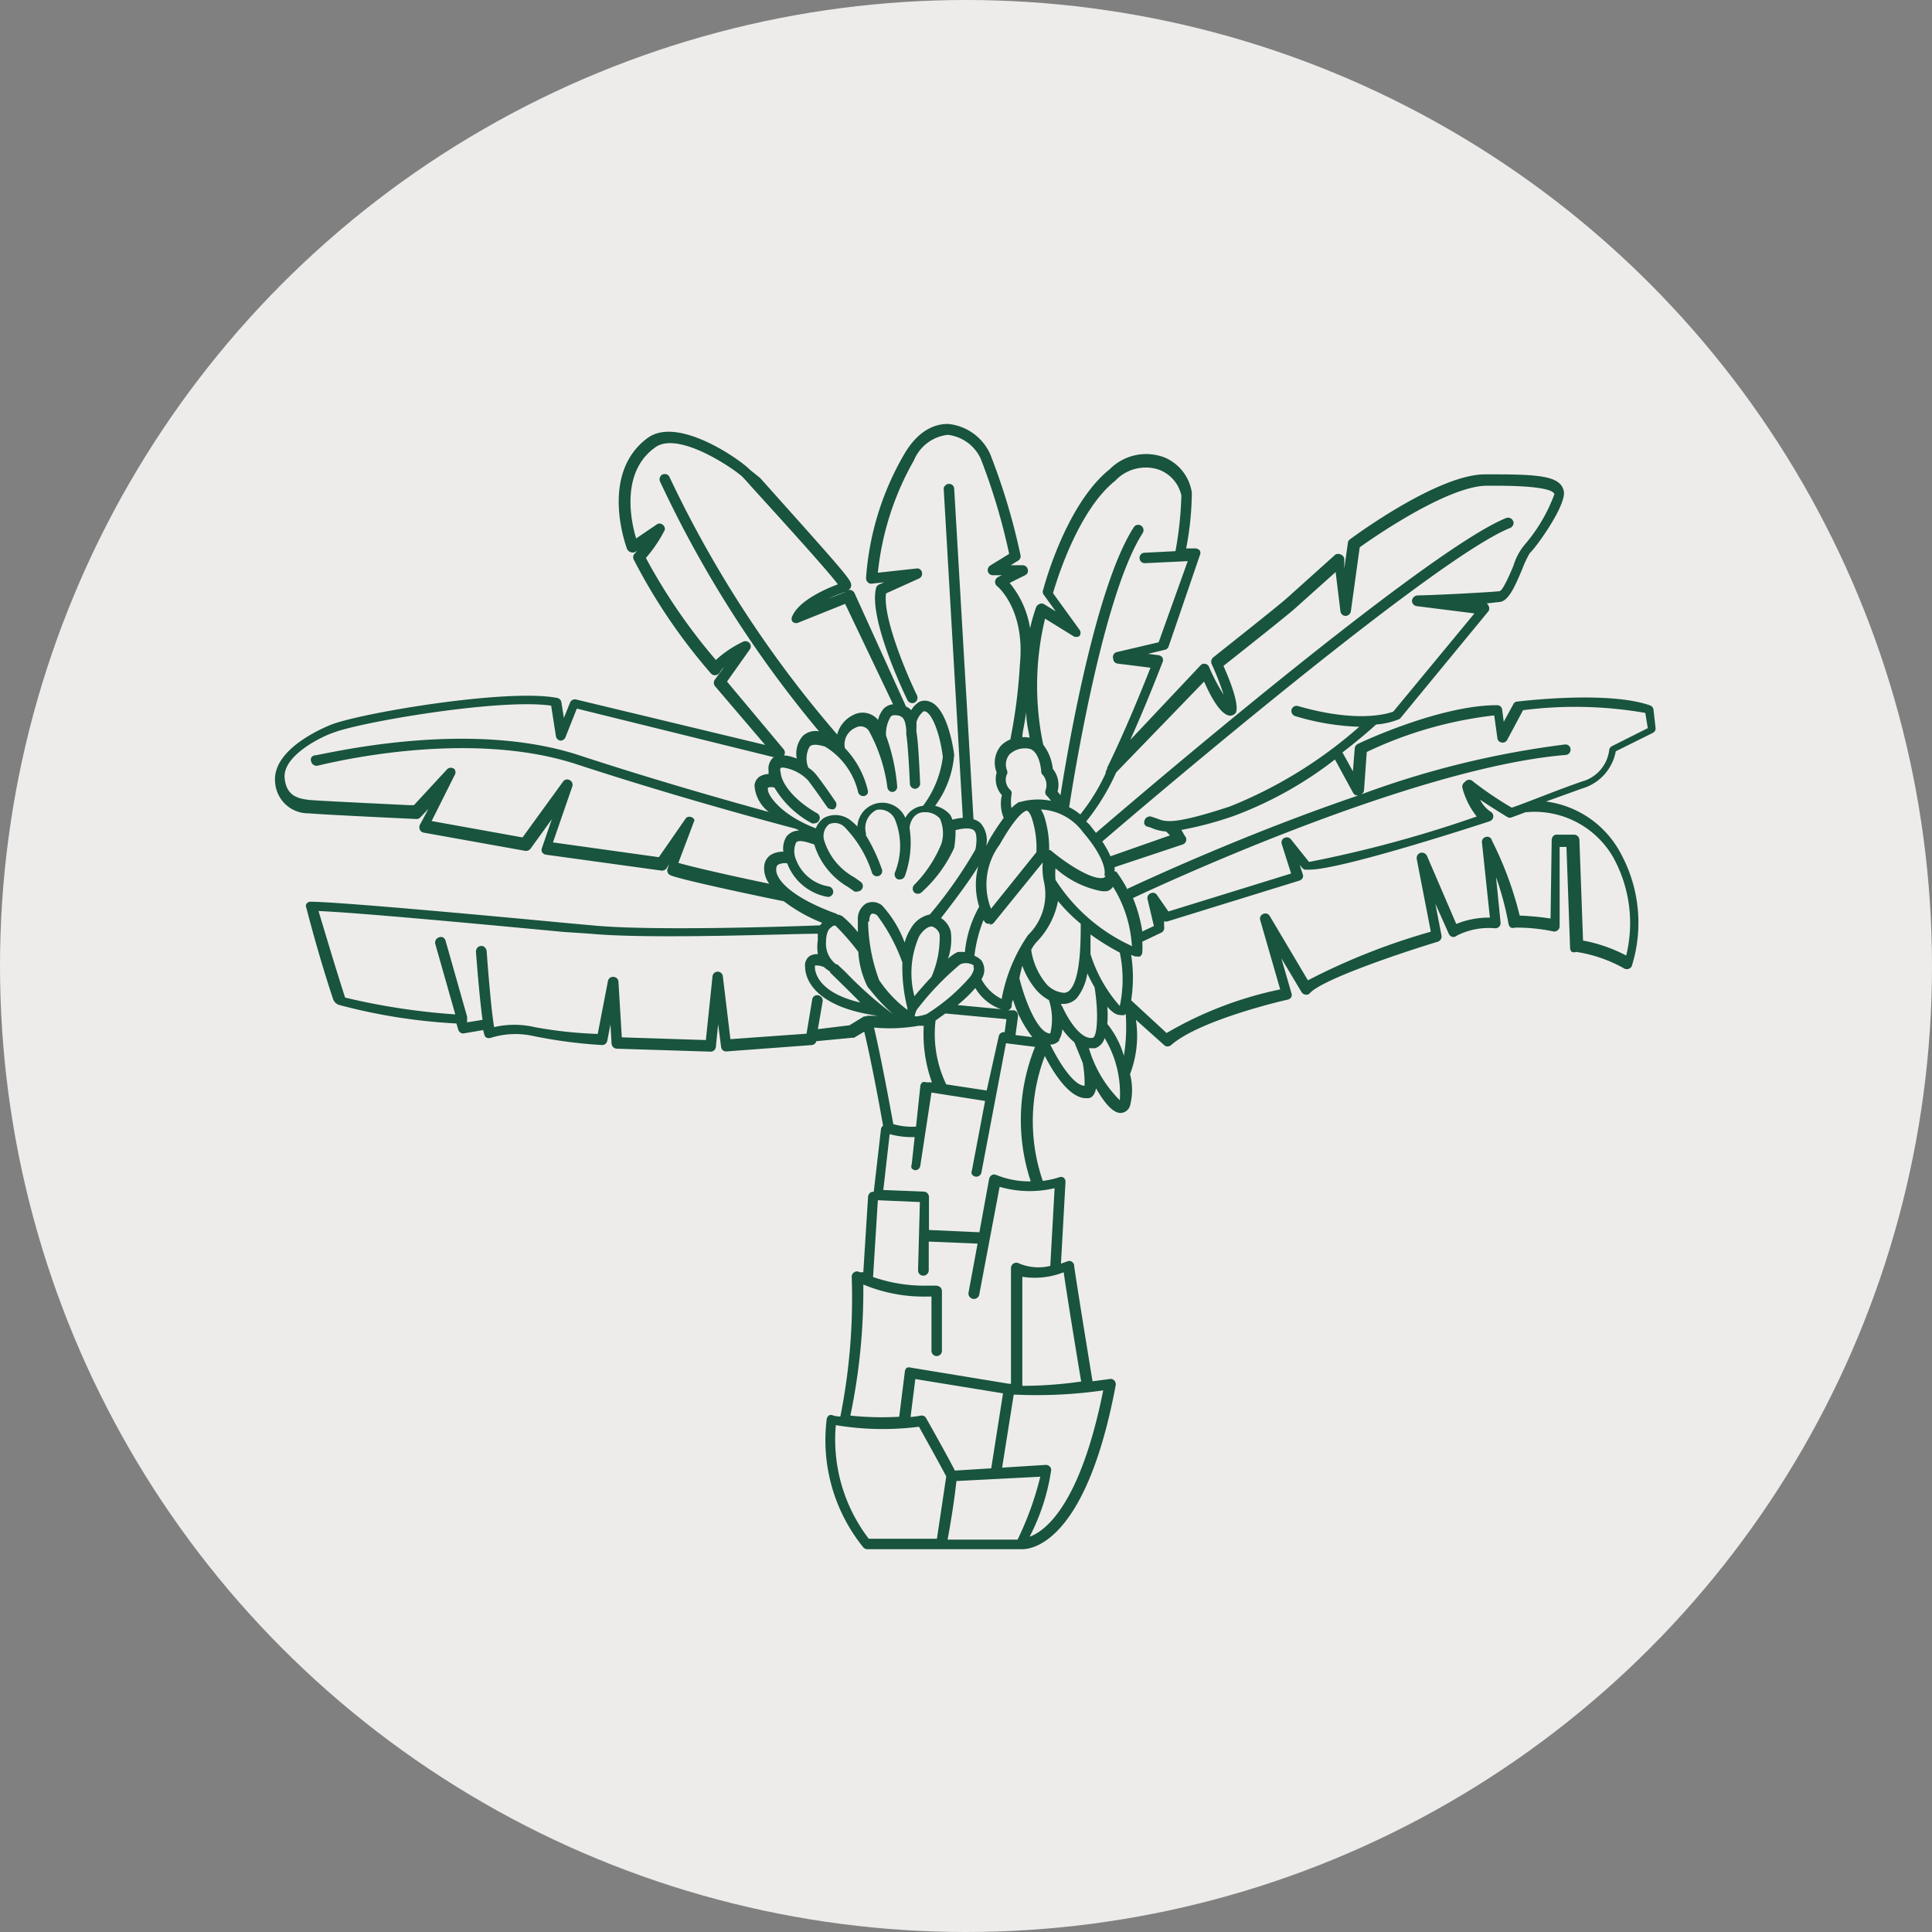
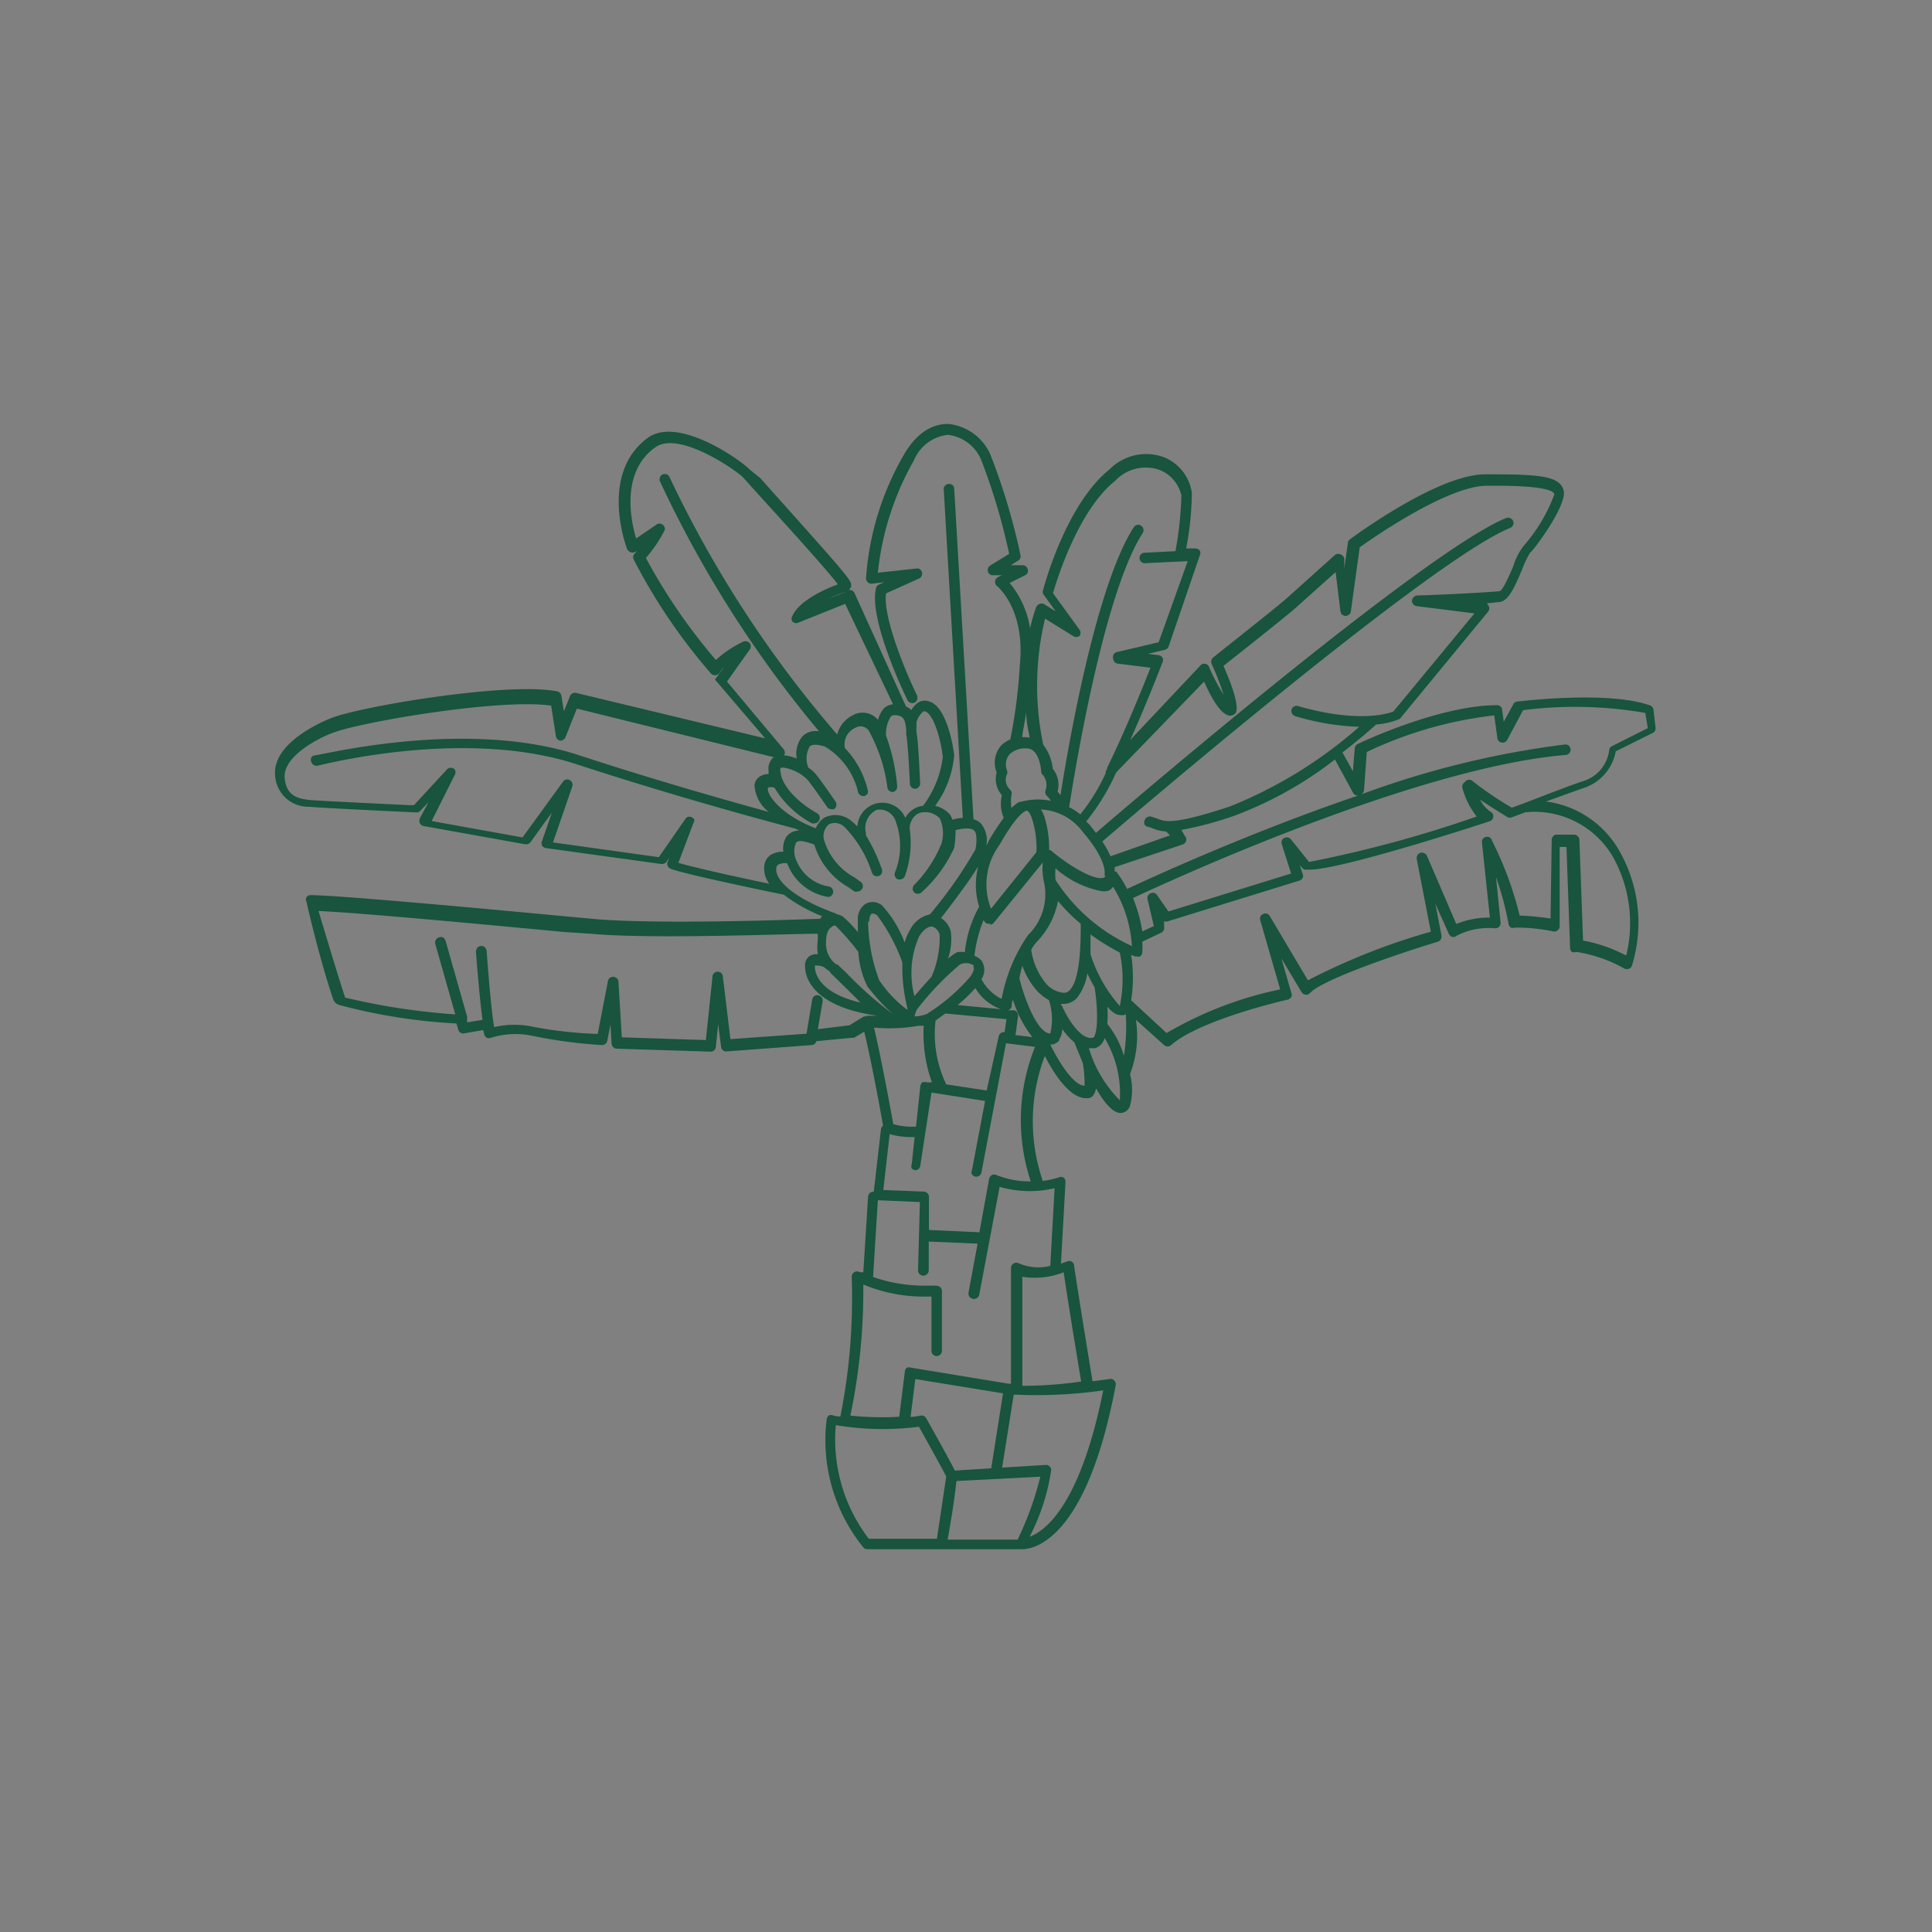
<svg xmlns="http://www.w3.org/2000/svg" data-name="Layer 1" viewBox="0 0 85.04 85.04">
  <rect x="0" y="0" width="85.04" height="85.04" fill="#808080" stroke="none" />
-   <circle cx="42.52" cy="42.52" r="42.52" fill="#eeecea" />
-   <path fill="#18543e" d="M72.78 31.23a.23.23 0 0 0-.15-.18c-1.71-.61-5.16-.25-5.84-.17a.2.2 0 0 0-.18.12l-.42.77-.07-.53a.22.22 0 0 0-.23-.2c-2.52 0-6 1.64-6.13 1.71a.24.24 0 0 0-.13.2l-.08 1-.46-.83c.78-.6 1.32-1.08 1.48-1.23a3.25 3.25 0 0 0 1-.23.16.16 0 0 0 .08-.06l3.87-4.7a.24.24 0 0 0 0-.24.27.27 0 0 0-.08-.1l.62-.07c.35-.09.6-.62.94-1.43a4.52 4.52 0 0 1 .34-.72c.25-.21 1.64-2.13 1.49-2.74s-.95-.72-3-.72h-.47c-2.07 0-5.78 2.74-5.94 2.86a.21.21 0 0 0-.09.15l-.16 1.14v-.43a.23.23 0 0 0-.15-.19.26.26 0 0 0-.24 0l-2.15 1.93c-.39.35-2.76 2.22-3.23 2.6a.25.25 0 0 0-.07.28 12 12 0 0 1 .53 1.36 8.48 8.48 0 0 1-.64-1.22.22.22 0 0 0-.17-.14.21.21 0 0 0-.21.07l-3.09 3.28c.75-1.67 1.37-3.29 1.42-3.42a.23.23 0 0 0 0-.2.25.25 0 0 0-.17-.11l-.47-.06.75-.18a.22.22 0 0 0 .16-.15l1.37-4a.24.24 0 0 0 0-.22.27.27 0 0 0-.2-.09h-.4a13.24 13.24 0 0 0 .25-2.46 2 2 0 0 0-1.19-1.54 2.26 2.26 0 0 0-2.42.51c-1.93 1.54-2.89 5.15-2.93 5.3a.24.24 0 0 0 0 .2l.55.76-.52-.32a.2.2 0 0 0-.2 0 .25.25 0 0 0-.14.13 7.75 7.75 0 0 0-.27.94 4.08 4.08 0 0 0-.9-2l.68-.34a.21.21 0 0 0 .12-.25.23.23 0 0 0-.21-.19h-.54l.32-.2a.22.22 0 0 0 .11-.24A28.34 28.34 0 0 0 43.59 20a2.27 2.27 0 0 0-1.86-1.34c-.43 0-1.24.14-1.94 1.35a12.55 12.55 0 0 0-1.67 5.44.25.25 0 0 0 .08.18.2.2 0 0 0 .18.06l.54-.06-.23.1a.23.23 0 0 0-.13.16c-.33 1.32 1.2 4.56 1.38 4.92a.22.22 0 0 0 .13.12.22.22 0 0 0 .18 0 .25.25 0 0 0 .12-.13.28.28 0 0 0 0-.18c-.44-.89-1.52-3.43-1.37-4.5l1.46-.66a.23.23 0 0 0 .12-.27.21.21 0 0 0-.21-.17l-1.73.19a12.6 12.6 0 0 1 1.59-4.95 1.83 1.83 0 0 1 1.49-1.12 1.82 1.82 0 0 1 1.46 1.08 27.4 27.4 0 0 1 1.24 4.16l-.83.51a.25.25 0 0 0-.11.26.23.23 0 0 0 .22.17h.4l-.17.08a.26.26 0 0 0-.13.19.24.24 0 0 0 .09.21s1.25 1 1 3.47a23.18 23.18 0 0 1-.42 3.28 1.2 1.2 0 0 0-.4.26 1.15 1.15 0 0 0-.2 1.19 1.06 1.06 0 0 0 .23 1 1.61 1.61 0 0 0 .08 1 11 11 0 0 0-.62.94c-.06.1-.09.2-.15.29a1.15 1.15 0 0 0-.25-1 .78.78 0 0 0-.31-.17L42 21.51a.22.22 0 0 0-.24-.21.21.21 0 0 0-.16.08.17.17 0 0 0-.06.16L42.38 36a2.12 2.12 0 0 0-.46.08.88.88 0 0 0-.1-.22 1.24 1.24 0 0 0-.66-.39 4.33 4.33 0 0 0 .84-2.25c-.1-.76-.42-2.1-1.06-2.33a.59.59 0 0 0-.47 0 1 1 0 0 0-.36.37.63.63 0 0 0-.23-.16l-2.27-5a.25.25 0 0 0-.28-.13.22.22 0 0 0 .13-.26c0-.21-.72-1-4-4.67l-.46-.37c-.31-.35-3.15-2.41-4.51-1.38-2.14 1.6-.9 4.84-.89 4.87a.26.26 0 0 0 .15.14.24.24 0 0 0 .2 0l.09-.06a2.09 2.09 0 0 1-.14.17.24.24 0 0 0 0 .23 25.15 25.15 0 0 0 3.39 5 .23.23 0 0 0 .2.08.25.25 0 0 0 .19-.12 1.16 1.16 0 0 1 .19-.24l-.4.55a.24.24 0 0 0 0 .29l2.21 2.59-8.32-2a.23.23 0 0 0-.27.14l-.27.67-.11-.69a.23.23 0 0 0-.19-.19c-2.21-.43-8.8.69-10 1.2-.6.25-2.54 1.16-2.41 2.51a1.46 1.46 0 0 0 1.49 1.37c.45.05 4.69.25 4.73.25a.23.23 0 0 0 .18-.08l.35-.37-.38.71a.26.26 0 0 0 0 .21.23.23 0 0 0 .17.13l4.46.8a.25.25 0 0 0 .24-.09l.94-1.3-.43 1.25a.24.24 0 0 0 0 .2.25.25 0 0 0 .17.11l5.08.7a.25.25 0 0 0 .23-.1l.11-.18-.06.18a.23.23 0 0 0 .11.3c.5.23 4.93 1.14 5 1.15a7.06 7.06 0 0 0 1.69.95.53.53 0 0 0-.09.11c-1.28.05-7.42.26-10.05 0l-1.21-.11c-3.48-.33-10-.93-11.2-.93a.24.24 0 0 0-.15.09.21.21 0 0 0 0 .2S14 42 14.67 44a.43.43 0 0 0 .24.23 25.06 25.06 0 0 0 5.18.82l.08.27a.23.23 0 0 0 .22.17l.88-.15a1.93 1.93 0 0 0 .05.2.19.19 0 0 0 .11.14.28.28 0 0 0 .18 0 3.63 3.63 0 0 1 1.76-.1 21.42 21.42 0 0 0 3.13.42.23.23 0 0 0 .23-.19l.14-.72.05.85a.24.24 0 0 0 .23.22l4.13.13a.23.23 0 0 0 .23-.21l.1-1 .13 1a.22.22 0 0 0 .24.2l3.75-.28a.22.22 0 0 0 .2-.17l1.56-.15h.1l.45-.27c.3 1.22.71 3.44.83 4.14a.24.24 0 0 0-.09.13l-.32 2.78a.21.21 0 0 0-.17.05.27.27 0 0 0-.08.16L38 56h-.16a.21.21 0 0 0-.24 0 .23.23 0 0 0-.11.21 26.64 26.64 0 0 1-.5 6.14c-.2 0-.32-.05-.33-.05a.21.21 0 0 0-.17 0 .25.25 0 0 0-.1.16A7.49 7.49 0 0 0 38 68.11a.23.23 0 0 0 .17.08H45c.46 0 2.82-.34 4.11-7.22a.23.23 0 0 0-.06-.2.21.21 0 0 0-.21-.07l-.75.1c-.32-1.94-.79-4.87-.81-5.09a.22.22 0 0 0-.11-.18.22.22 0 0 0-.21 0l-.26.09.2-3.6a.23.23 0 0 0-.09-.19.25.25 0 0 0-.22 0 4.07 4.07 0 0 1-.69.15 8.07 8.07 0 0 1 .09-5.5c.37.72 1.07 1.86 1.82 1.86h.07a.3.3 0 0 0 .25-.14.63.63 0 0 0 .11-.3c.35.61.73 1.09 1.09 1.09a.45.45 0 0 0 .41-.32 2.76 2.76 0 0 0 0-1.39 4.72 4.72 0 0 0 .26-2.39L51.24 46a.2.2 0 0 0 .15.06.23.23 0 0 0 .16-.06c1.27-1.12 5.1-2 5.14-2a.28.28 0 0 0 .15-.11.25.25 0 0 0 0-.19l-.44-1.52.89 1.49a.25.25 0 0 0 .17.11.2.2 0 0 0 .2-.07c.6-.64 4.27-1.85 5.63-2.26a.24.24 0 0 0 .16-.27l-.27-1.4.59 1.32a.25.25 0 0 0 .16.14.24.24 0 0 0 .2-.06 3.1 3.1 0 0 1 1.68-.32.26.26 0 0 0 .18-.07.25.25 0 0 0 .06-.18l-.2-2a13.05 13.05 0 0 1 .55 2.06.27.27 0 0 0 .1.16.27.27 0 0 0 .18 0 7.85 7.85 0 0 1 1.7.17.22.22 0 0 0 .19-.06.21.21 0 0 0 .08-.17v-3.49h.3l.16 4.45a.21.21 0 0 0 .08.17.27.27 0 0 0 .19 0 6.15 6.15 0 0 1 2.13.74.25.25 0 0 0 .19 0 .21.21 0 0 0 .13-.13 6.38 6.38 0 0 0-.52-5 4.35 4.35 0 0 0-3.26-2.23l1.58-.57a2.1 2.1 0 0 0 1.49-1.64l1.63-.81a.22.22 0 0 0 .12-.24Zm-36.31-4.88a6.29 6.29 0 0 1 .81-.32ZM65.4 36.84a.22.22 0 0 0-.17.24l.35 3.31a3.78 3.78 0 0 0-1.48.28l-1.29-3a.25.25 0 0 0-.29-.13.24.24 0 0 0-.16.27l.62 3.2a28.76 28.76 0 0 0-5.41 2.14l-1.68-2.83a.22.22 0 0 0-.29-.09.22.22 0 0 0-.13.27l.88 3.05a16.5 16.5 0 0 0-5 1.92l-1.56-1.44a6.54 6.54 0 0 0 0-2l.17.07h.09a.28.28 0 0 0 .13 0 .24.24 0 0 0 .1-.19 3.46 3.46 0 0 0 0-.46l.84-.4a.23.23 0 0 0 .12-.26v-.24a.25.25 0 0 0 .17 0l5.79-1.79a.24.24 0 0 0 .14-.12.21.21 0 0 0 0-.17l-.13-.39.11.12a.2.2 0 0 0 .12.08h.19c1.34 0 6.81-1.76 7.94-2.13a.24.24 0 0 0 .16-.2.22.22 0 0 0-.12-.22 1.41 1.41 0 0 1-.46-.53c.52.35 1.13.72 1.21.77a.23.23 0 0 0 .2 0l.62-.23a.18.18 0 0 0 .12 0 4 4 0 0 1 3.71 2 6 6 0 0 1 .57 4.32 6.65 6.65 0 0 0-1.9-.66l-.16-4.43a.24.24 0 0 0-.21-.23h-.76a.2.2 0 0 0-.18.06.26.26 0 0 0-.07.17l-.05 3.46a12.59 12.59 0 0 0-1.36-.13 15.3 15.3 0 0 0-1.22-3.3.21.21 0 0 0-.27-.16Zm-15.93 9.63a4.06 4.06 0 0 0-.73-1.4 4.82 4.82 0 0 0 0-.76 1.39 1.39 0 0 0 .35.31.53.53 0 0 0 .24.06.32.32 0 0 0 .14 0s.05 0 .08-.06a8.05 8.05 0 0 1-.08 1.85ZM46.82 56c.14 1 .62 3.93.77 4.81A18.33 18.33 0 0 1 45 61v-4.8a3.48 3.48 0 0 0 1.82-.2Zm-6.37 6.8c.45.81 1.11 2 1.2 2.19l-.41 2.74h-3a7.18 7.18 0 0 1-1.45-5 12.55 12.55 0 0 0 3.66.07Zm.32-.37a.22.22 0 0 0-.24-.12 3.47 3.47 0 0 1-.45.06l.21-1.67.36.06 3.5.57-.52 3.3-1.6.1c-.17-.34-.59-1.11-1.26-2.3Zm1.33 2.76 3.69-.19a13.77 13.77 0 0 1-1 2.77h-3.08c.29-1.59.35-2.27.39-2.58Zm4.17-.49a.23.23 0 0 0-.24-.22l-1.92.12.51-3.21h.14a20.66 20.66 0 0 0 3.8-.19c-1 5-2.53 6.19-3.24 6.44a9.22 9.22 0 0 0 .95-2.94Zm-1.42-9.09a.24.24 0 0 0-.23 0 .24.24 0 0 0-.12.2v5.1h-.08l-4.32-.71a.31.31 0 0 0-.18 0 .24.24 0 0 0-.09.16l-.25 2a13.13 13.13 0 0 1-2.15-.05 26.93 26.93 0 0 0 .57-5.77 6.91 6.91 0 0 0 2.8.53h.2v2.39a.23.23 0 0 0 .23.23.23.23 0 0 0 .23-.23v-2.64a.24.24 0 0 0-.07-.16.34.34 0 0 0-.18-.07h-.42a6.86 6.86 0 0 1-2.36-.38l.21-3.38 1.85.08-.08 3a.23.23 0 0 0 .23.24.24.24 0 0 0 .24-.23v-1.27l2.15.09-.4 2.16a.24.24 0 0 0 .19.27.24.24 0 0 0 .28-.17l.9-4.76a4.76 4.76 0 0 0 2.42.06l-.19 3.42a2.19 2.19 0 0 1-1.38-.11Zm-1-3.89a.21.21 0 0 0-.19 0 .27.27 0 0 0-.12.16l-.43 2.36-2.22-.1v-1.45a.24.24 0 0 0-.22-.24l-1.79-.07.28-2.46a3.63 3.63 0 0 0 1.1.13l-.13 1.2a.23.23 0 0 0 0 .18.31.31 0 0 0 .15.08.23.23 0 0 0 .23-.21l.49-3.21 2.36.37-.58 3.06a.2.2 0 0 0 0 .17.25.25 0 0 0 .15.1.23.23 0 0 0 .27-.19l1.08-5.68 1.28.16a8.58 8.58 0 0 0-.19 5.92 3.86 3.86 0 0 1-1.51-.28Zm-5.79-7-.67.41-1.39.17.21-1.22a.24.24 0 0 0-.19-.27.22.22 0 0 0-.27.19l-.25 1.5-3.35.24-.33-2.74a.23.23 0 0 0-.46 0l-.29 2.78-3.7-.12-.15-2.48A.23.23 0 0 0 27 43a.22.22 0 0 0-.24.18l-.45 2.33a18.62 18.62 0 0 1-2.78-.3 3.91 3.91 0 0 0-1.78 0c-.13-.74-.28-2.66-.33-3.35a.27.27 0 0 0-.08-.16.19.19 0 0 0-.17-.06.21.21 0 0 0-.16.08.27.27 0 0 0-.06.17s.14 1.92.29 3l-.68.11v-.18a.16.16 0 0 0 0-.07l-.95-3.35a.26.26 0 0 0-.11-.14.23.23 0 0 0-.18 0 .24.24 0 0 0-.16.29l.88 3.1a29.44 29.44 0 0 1-4.85-.74c-.53-1.65-1-3.26-1.17-3.81 1.75.07 7.61.62 10.78.92l1.2.08c2.66.25 8.68 0 10 0a1.86 1.86 0 0 0 0 .26 2.06 2.06 0 0 0 0 .64.62.62 0 0 0-.36.08.5.5 0 0 0-.2.49c0 .52.43 1.76 3.19 2.14h.06-.5a.23.23 0 0 0-.12.05Zm-1.24-4.5c-1.93-.69-2.72-1.51-2.65-2a.21.21 0 0 1 .08-.16.68.68 0 0 1 .4-.06 2.33 2.33 0 0 0 1.79 1.48.23.23 0 0 0 .23-.18.24.24 0 0 0-.18-.28 1.86 1.86 0 0 1-1.45-1.18.93.93 0 0 1 0-.75c.12-.16.54 0 .8.08a3.28 3.28 0 0 0 1.5 1.88l.27.19a.24.24 0 0 0 .14 0 .24.24 0 0 0 .23-.26.24.24 0 0 0-.09-.16l-.28-.2A2.79 2.79 0 0 1 36.28 37a.67.67 0 0 1 .21-.72.61.61 0 0 1 .69.13 5.11 5.11 0 0 1 1.2 2 .23.23 0 1 0 .44-.14 7.82 7.82 0 0 0-.71-1.51.21.21 0 0 0 0-.11.89.89 0 0 1 .47-1 .73.73 0 0 1 .81.41 3.12 3.12 0 0 1 0 2.35.24.24 0 0 0 .14.3h.08a.24.24 0 0 0 .22-.15 4.34 4.34 0 0 0 .21-2.09s0 0 0-.07.11-.65.65-.65h.1a.86.86 0 0 1 .58.28 1.58 1.58 0 0 1 .07 1.1 5.5 5.5 0 0 1-1.2 1.82.24.24 0 0 0 0 .33.23.23 0 0 0 .16.06.23.23 0 0 0 .17-.07A5.91 5.91 0 0 0 42 37.32a4.58 4.58 0 0 0 .06-.78c.23-.06.62-.13.8 0s.12.67.07.86a19.47 19.47 0 0 1-2 2.85 1.25 1.25 0 0 0-.85.64 2.14 2.14 0 0 0-.26.6 5 5 0 0 0-1-1.64.66.66 0 0 0-.7-.08.8.8 0 0 0-.36.74v.52a5.11 5.11 0 0 0-.68-.7.63.63 0 0 0-.23-.08ZM20 33.85a.24.24 0 0 0-.31 0l-1.47 1.59H18c-1-.05-4-.19-4.39-.23-.51-.06-1-.18-1.08-.95-.11-1.08 1.89-1.94 2.12-2 1.12-.46 7.34-1.53 9.61-1.2l.21 1.35a.23.23 0 0 0 .21.19.24.24 0 0 0 .21-.15l.5-1.26 8.71 2.15h-.06a.66.66 0 0 0-.21.58v.15a.79.79 0 0 0-.39.11.53.53 0 0 0-.23.39 1.6 1.6 0 0 0 .63 1.17c-1.71-.47-4.91-1.37-8.33-2.49-5-1.65-11.39 0-11.67 0a.21.21 0 0 0-.14.1.23.23 0 0 0 0 .18.24.24 0 0 0 .29.17c.06 0 6.41-1.69 11.39-.06s9.62 2.83 9.65 2.84l.15.08a.7.7 0 0 0-.56.26 1 1 0 0 0-.14.67 1 1 0 0 0-.57.15.65.65 0 0 0-.27.47 1.14 1.14 0 0 0 .22.79c-1.63-.34-3.4-.74-4-.92l.71-1.88a.24.24 0 0 0-.37-.1L29 37.73l-4.66-.65.85-2.46a.23.23 0 0 0-.11-.28.22.22 0 0 0-.3.07L23 36.86l-4-.72 1-2a.24.24 0 0 0 0-.29Zm13-5.26a.23.23 0 0 0 0-.28.25.25 0 0 0-.28-.07 4.82 4.82 0 0 0-1.21.81 25.29 25.29 0 0 1-3.08-4.49 6.16 6.16 0 0 0 .83-1.23.23.23 0 0 0-.1-.24.21.21 0 0 0-.26 0l-.9.61c-.22-.73-.7-2.9.83-4 1.05-.79 3.67 1.07 3.88 1.32l.14.15.24.27c2.11 2.32 3.39 3.75 3.79 4.28-.54.2-1.7.71-2 1.39a.23.23 0 0 0 0 .25.23.23 0 0 0 .25.05l2.07-.83L39.31 31a.67.67 0 0 0-.4.18 1.13 1.13 0 0 0-.26.51.88.88 0 0 0-1.09-.22 1.32 1.32 0 0 0-.71.86A50 50 0 0 1 29.47 21a.23.23 0 0 0-.12-.12.28.28 0 0 0-.18 0 .24.24 0 0 0-.12.31 50.3 50.3 0 0 0 7 11 .83.83 0 0 0-.71.2 1.19 1.19 0 0 0-.27 1 2.06 2.06 0 0 0-.45-.13.41.41 0 0 0-.11 0 .25.25 0 0 0 0-.26L32 30Zm6.41 6.11Zm.44 1.3a1.1 1.1 0 0 0-2.11.38 2.73 2.73 0 0 0-.25-.23 1.08 1.08 0 0 0-1.22-.15 1 1 0 0 0-.36.46c-1.53-.58-2.14-1.47-2.11-1.73v-.06a.44.44 0 0 1 .29 0 4.24 4.24 0 0 0 1.65 1.57.2.2 0 0 0 .11 0 .23.23 0 0 0 .2-.12.23.23 0 0 0-.08-.32c-1.07-.61-1.58-1.35-1.61-1.81a.28.28 0 0 1 0-.19.38.38 0 0 1 .2 0 1.91 1.91 0 0 1 1 .54c.31.4.72 1 .84 1.17a.21.21 0 0 0 .15.1.25.25 0 0 0 .17 0 .24.24 0 0 0 .06-.32s-.49-.73-.86-1.2a1.48 1.48 0 0 0-.34-.3 1.07 1.07 0 0 1 .06-.93c.15-.14.45-.06.67 0a3.19 3.19 0 0 1 1.46 2 .23.23 0 0 0 .22.18h.05a.27.27 0 0 0 .15-.11.25.25 0 0 0 0-.17 4 4 0 0 0-1-1.83.8.8 0 0 1 .47-.9.44.44 0 0 1 .58.13 7.1 7.1 0 0 1 .82 2.5.23.23 0 0 0 .23.2.23.23 0 0 0 .2-.26 8.65 8.65 0 0 0-.49-2.22 1.44 1.44 0 0 1 .21-.84.21.21 0 0 1 .16-.06c.42 0 .47.22.52.63v.22c.06.29.13 1.45.16 2.17a.23.23 0 0 0 .23.22.21.21 0 0 0 .16-.08.19.19 0 0 0 .06-.16s-.07-1.82-.16-2.25a1.55 1.55 0 0 1 0-.21v-.23a.91.91 0 0 1 .3-.47.11.11 0 0 1 .1 0c.3.11.64 1 .76 2a4.52 4.52 0 0 1-.87 2.15 1 1 0 0 0-.78.53Zm4.48-1.91a.32.32 0 0 0 0-.17.69.69 0 0 1 .12-.73 1 1 0 0 1 .87-.23c.38.1.5.76.51 1a.21.21 0 0 0 .08.16.69.69 0 0 1 .11.67.23.23 0 0 0 .08.26 1.66 1.66 0 0 1 .16.2 2.84 2.84 0 0 0-1.35.05s0 0-.05 0a1.54 1.54 0 0 0-.34.27 2 2 0 0 1 0-.58.22.22 0 0 0-.07-.24.6.6 0 0 1-.12-.69ZM47.51 28a.23.23 0 0 0 0-.29l-1.16-1.6c.19-.66 1.13-3.67 2.74-4.95a1.84 1.84 0 0 1 1.91-.49 1.57 1.57 0 0 1 1 1.14 15.72 15.72 0 0 1-.26 2.45l-1.36.07a.22.22 0 0 0-.22.24.24.24 0 0 0 .07.16.25.25 0 0 0 .16.06l1.89-.09L51 28.27l-1.87.44A.23.23 0 0 0 49 29a.22.22 0 0 0 .2.21l1.44.18c-.26.67-1.09 2.74-1.91 4.41v.06a.21.21 0 0 0-.06.17 8.63 8.63 0 0 1-1.12 1.82 2.28 2.28 0 0 0-.49-.32c.06-.37 1.4-9.23 3.24-12.07a.24.24 0 0 0-.07-.32.23.23 0 0 0-.32.06c-1.7 2.62-2.93 9.87-3.23 11.8l-.13-.16a1.11 1.11 0 0 0-.21-1 2.1 2.1 0 0 0-.42-1.06 12.62 12.62 0 0 1 .08-5.55l1.26.78a.26.26 0 0 0 .25-.01Zm6.33 1.32c.32-.25 2.72-2.15 3.13-2.51l1.82-1.63.21 1.72a.23.23 0 0 0 .23.21.24.24 0 0 0 .23-.2l.39-2.82c.46-.33 3.82-2.69 5.58-2.71h.4c2.16 0 2.55.23 2.59.37A7.2 7.2 0 0 1 67.09 24a2.68 2.68 0 0 0-.47.89c-.11.27-.46 1.1-.61 1.13s-2.39.16-3.63.19a.26.26 0 0 0-.23.23.24.24 0 0 0 .21.24l2.54.32-3.57 4.32c-.26.1-1.58.51-4.19-.24a.23.23 0 0 0-.29.15.24.24 0 0 0 .16.29 10.82 10.82 0 0 0 2.82.47 19.63 19.63 0 0 1-5.7 3.51c-2.47.81-2.82.68-3.2.53l-.27-.09a.25.25 0 0 0-.28.17.23.23 0 0 0 0 .18.21.21 0 0 0 .14.1 1.23 1.23 0 0 1 .23.08 2 2 0 0 0 .58.13l.17.17-2.62.92a4.3 4.3 0 0 0-.36-.65c1.1-.95 14.54-12.44 17.95-13.8a.24.24 0 0 0 .13-.13.19.19 0 0 0 0-.18.24.24 0 0 0-.3-.13c-3.53 1.42-16.68 12.67-18.06 13.86l-.29-.37-.14-.13A9.83 9.83 0 0 0 49.13 34L53 30c.44 1 .82 1.46 1.12 1.5a.32.32 0 0 0 .28-.13c.11-.27-.05-.94-.56-2.09Zm-11 13.22c.09.12-.08.38-.14.46a8.4 8.4 0 0 1-1.92 1.64 2.22 2.22 0 0 1-.37.09.36.36 0 0 1-.15 0s0-.07.09-.28a12.55 12.55 0 0 1 1.91-2 .63.63 0 0 1 .61.05Zm7-.89a7.85 7.85 0 0 1-3.38-2.92 2.69 2.69 0 0 1 0-.51 4.24 4.24 0 0 0 2 1 .93.93 0 0 0 .29 0 .45.45 0 0 0 .24-.19 5.5 5.5 0 0 1 .34.63 5.59 5.59 0 0 1 .49 1.95ZM46 43.24a3 3 0 0 1-.61-1.43 1.6 1.6 0 0 1 .25-.36 3.53 3.53 0 0 0 .93-1.79 7.1 7.1 0 0 0 1 1c0 .73 0 2.42-.48 2.92a.35.35 0 0 1-.26.12 1.16 1.16 0 0 1-.83-.46Zm2.66-4.7a.17.17 0 0 1-.06.09c-.46.16-1.66-.61-2.36-1.21h-.06a4.68 4.68 0 0 0-.22-1.5 1.92 1.92 0 0 0-.14-.29 2.44 2.44 0 0 1 1.85 1c.8.93 1.02 1.6.94 1.91Zm-1.8 5.6Zm-8.6-3.57c0-.23.07-.33.11-.35s.13 0 .23.06a7.86 7.86 0 0 1 1.12 2.09 7.36 7.36 0 0 0 .22 2v.08a5.24 5.24 0 0 1-1.14-1.16l-.1-.14a7.78 7.78 0 0 1-.49-2.58Zm5.93 4.86a.23.23 0 0 0-.23.19L43.43 48l-1.78-.27a5.12 5.12 0 0 1-.47-2.81l.43-.31 2.69.25-.08.58Zm.81-2.92a3.41 3.41 0 0 0 .56 1 2 2 0 0 0 .61.51 2.68 2.68 0 0 1 .06 1.47c-.55 0-1.12-1.46-1.36-2.43a6 6 0 0 1 .13-.55Zm1.71 1.75v-.07h.1a.82.82 0 0 0 .59-.26 2.28 2.28 0 0 0 .46-1.09c.09.2.2.41.32.62.19 1.19.11 2.18-.08 2.22-.57.11-1.18-.99-1.36-1.42Zm2.56 0A6.3 6.3 0 0 1 48 42v-.87a10.48 10.48 0 0 0 1.29.8 5.66 5.66 0 0 1 0 2.35Zm-5.7-3.56a.24.24 0 0 0 .18-.09l2.15-2.65a2.74 2.74 0 0 0 .06.89 2.51 2.51 0 0 1-.71 2.31 7.25 7.25 0 0 0-1.16 2.81 2 2 0 0 1-.89-.87.73.73 0 0 0 0-.82.85.85 0 0 0-.31-.21 6.21 6.21 0 0 1 .4-1.57l.09.12a.25.25 0 0 0 .22.03ZM41 43c-.29.31-.56.62-.75.85a4 4 0 0 1 .21-2.64c.18-.28.38-.43.56-.43a.5.5 0 0 1 .34.36A4.32 4.32 0 0 1 41 43Zm-4.46-.19.33.32c.34.34.7.68 1 1-1.79-.42-2-1.28-2-1.56v-.07a.8.8 0 0 1 .4.07 2.08 2.08 0 0 0 .27.2Zm5.61 1.43a6.18 6.18 0 0 0 .78-.75 2.13 2.13 0 0 0 1.13.93Zm2.66.49a.24.24 0 0 0-.05-.18.19.19 0 0 0-.16-.08h-.23a.25.25 0 0 0 .16-.16c0-.08 0-.18.06-.3a5.12 5.12 0 0 0 .85 1.64l-.74-.09Zm4.82-5.57a5.42 5.42 0 0 0-.5-.8s0 0-.07 0a1.37 1.37 0 0 0 0-.19l3-1a.24.24 0 0 0 .15-.16.23.23 0 0 0-.06-.22l-.15-.26a15.3 15.3 0 0 0 2.32-.62 16.76 16.76 0 0 0 4.44-2.48l.8 1.47a.22.22 0 0 0 .24.11c-4.8 1.63-9.12 3.62-10.17 4.11ZM45 32.45c0-.22.1-.58.17-1.11 0 .46.11.86.15 1.13a1.13 1.13 0 0 0-.32-.02Zm.19 3.23s.12 0 .24.37a4.26 4.26 0 0 1 .19 1.46l-2 2.49a2.94 2.94 0 0 1 .38-2.82c.79-1.39 1.13-1.5 1.22-1.5Zm-8.41 5.07a10.29 10.29 0 0 1 1 1.15 4 4 0 0 0 .41 1.54l.12.14a7.86 7.86 0 0 0 1 1.06 16.54 16.54 0 0 1-2.08-1.84l-.37-.35h-.05a1.13 1.13 0 0 1-.45-1c0-.32.09-.56.23-.63a.2.2 0 0 1 .22-.07Zm3.63 4.4h.25a6.26 6.26 0 0 0 .36 2.49h-.24a.27.27 0 0 0-.18 0 .26.26 0 0 0-.09.16l-.19 1.79a3 3 0 0 1-1-.11c-.14-.77-.55-3-.85-4.25a7.44 7.44 0 0 0 1.97-.08Zm6.2.63a1 1 0 0 0 .15-.48 2.93 2.93 0 0 0 .53.58l.37.91a5.23 5.23 0 0 1 .08 1c-.47 0-1.11-1-1.51-1.81a.52.52 0 0 0 .41-.2Zm17.87-11.36a.24.24 0 0 0-.11.26 3.41 3.41 0 0 0 .63 1.26 53.52 53.52 0 0 1-7.38 2l-.8-1a.24.24 0 0 0-.3-.05.22.22 0 0 0-.1.27l.41 1.29-5.4 1.67-.5-.72a.21.21 0 0 0-.28-.08.22.22 0 0 0-.14.26l.28 1.18-.51.24a6.32 6.32 0 0 0-.41-1.47c1.72-.81 12.52-5.76 19.05-6.3a.23.23 0 0 0 .21-.25.21.21 0 0 0-.08-.16.22.22 0 0 0-.17-.05 40.06 40.06 0 0 0-9 2.21.23.23 0 0 0 .16-.2l.12-1.68a17.63 17.63 0 0 1 5.61-1.61l.14 1a.21.21 0 0 0 .18.19.22.22 0 0 0 .25-.11l.7-1.31a18 18 0 0 1 5.38.12l.11.67-1.57.79a.22.22 0 0 0-.13.19 1.64 1.64 0 0 1-1.2 1.37c-1.08.37-2.61 1-3.09 1.15a15.71 15.71 0 0 1-1.7-1.15.23.23 0 0 0-.36.02ZM43.1 39.91a5.06 5.06 0 0 0-.63 2 1.14 1.14 0 0 0-.33 0 1.75 1.75 0 0 0-.41.29 2.7 2.7 0 0 0 .12-1.2 1 1 0 0 0-.43-.59c.41-.53 1.21-1.57 1.64-2.28a3.23 3.23 0 0 0 .04 1.78Zm4.83 6.23h.27a.64.64 0 0 0 .42-.45 4.72 4.72 0 0 1 .67 2.74 5.4 5.4 0 0 1-1.36-2.29Zm1.36 2.74Z" />
+   <path fill="#18543e" d="M72.78 31.23a.23.23 0 0 0-.15-.18c-1.71-.61-5.16-.25-5.84-.17a.2.2 0 0 0-.18.12l-.42.77-.07-.53a.22.22 0 0 0-.23-.2c-2.52 0-6 1.64-6.13 1.71a.24.24 0 0 0-.13.2l-.08 1-.46-.83c.78-.6 1.32-1.08 1.48-1.23a3.25 3.25 0 0 0 1-.23.16.16 0 0 0 .08-.06l3.87-4.7a.24.24 0 0 0 0-.24.27.27 0 0 0-.08-.1l.62-.07c.35-.09.6-.62.94-1.43a4.52 4.52 0 0 1 .34-.72c.25-.21 1.64-2.13 1.49-2.74s-.95-.72-3-.72h-.47c-2.07 0-5.78 2.74-5.94 2.86a.21.21 0 0 0-.09.15l-.16 1.14v-.43a.23.23 0 0 0-.15-.19.26.26 0 0 0-.24 0l-2.15 1.93c-.39.35-2.76 2.22-3.23 2.6a.25.25 0 0 0-.07.28 12 12 0 0 1 .53 1.36 8.48 8.48 0 0 1-.64-1.22.22.22 0 0 0-.17-.14.21.21 0 0 0-.21.07l-3.09 3.28c.75-1.67 1.37-3.29 1.42-3.42a.23.23 0 0 0 0-.2.25.25 0 0 0-.17-.11l-.47-.06.75-.18a.22.22 0 0 0 .16-.15l1.37-4a.24.24 0 0 0 0-.22.27.27 0 0 0-.2-.09h-.4a13.24 13.24 0 0 0 .25-2.46 2 2 0 0 0-1.19-1.54 2.26 2.26 0 0 0-2.42.51c-1.93 1.54-2.89 5.15-2.93 5.3a.24.24 0 0 0 0 .2l.55.76-.52-.32a.2.2 0 0 0-.2 0 .25.25 0 0 0-.14.13 7.75 7.75 0 0 0-.27.94 4.08 4.08 0 0 0-.9-2l.68-.34a.21.21 0 0 0 .12-.25.23.23 0 0 0-.21-.19h-.54l.32-.2a.22.22 0 0 0 .11-.24A28.34 28.34 0 0 0 43.59 20a2.27 2.27 0 0 0-1.86-1.34c-.43 0-1.24.14-1.94 1.35a12.55 12.55 0 0 0-1.67 5.44.25.25 0 0 0 .08.18.2.2 0 0 0 .18.06l.54-.06-.23.1a.23.23 0 0 0-.13.16c-.33 1.32 1.2 4.56 1.38 4.92a.22.22 0 0 0 .13.12.22.22 0 0 0 .18 0 .25.25 0 0 0 .12-.13.28.28 0 0 0 0-.18c-.44-.89-1.52-3.43-1.37-4.5l1.46-.66a.23.23 0 0 0 .12-.27.21.21 0 0 0-.21-.17l-1.73.19a12.6 12.6 0 0 1 1.59-4.95 1.83 1.83 0 0 1 1.49-1.12 1.82 1.82 0 0 1 1.46 1.08 27.4 27.4 0 0 1 1.24 4.16l-.83.51a.25.25 0 0 0-.11.26.23.23 0 0 0 .22.17h.4l-.17.08a.26.26 0 0 0-.13.19.24.24 0 0 0 .09.21s1.25 1 1 3.47a23.18 23.18 0 0 1-.42 3.28 1.2 1.2 0 0 0-.4.26 1.15 1.15 0 0 0-.2 1.19 1.06 1.06 0 0 0 .23 1 1.61 1.61 0 0 0 .08 1 11 11 0 0 0-.62.94c-.06.1-.09.2-.15.29a1.15 1.15 0 0 0-.25-1 .78.78 0 0 0-.31-.17L42 21.51a.22.22 0 0 0-.24-.21.21.21 0 0 0-.16.08.17.17 0 0 0-.06.16L42.38 36a2.12 2.12 0 0 0-.46.08.88.88 0 0 0-.1-.22 1.24 1.24 0 0 0-.66-.39 4.33 4.33 0 0 0 .84-2.25c-.1-.76-.42-2.1-1.06-2.33a.59.59 0 0 0-.47 0 1 1 0 0 0-.36.37.63.63 0 0 0-.23-.16l-2.27-5a.25.25 0 0 0-.28-.13.22.22 0 0 0 .13-.26c0-.21-.72-1-4-4.67l-.46-.37c-.31-.35-3.15-2.41-4.51-1.38-2.14 1.6-.9 4.84-.89 4.87a.26.26 0 0 0 .15.14.24.24 0 0 0 .2 0l.09-.06a2.09 2.09 0 0 1-.14.17.24.24 0 0 0 0 .23 25.15 25.15 0 0 0 3.39 5 .23.23 0 0 0 .2.08.25.25 0 0 0 .19-.12 1.16 1.16 0 0 1 .19-.24l-.4.55l2.21 2.59-8.32-2a.23.23 0 0 0-.27.14l-.27.67-.11-.69a.23.23 0 0 0-.19-.19c-2.21-.43-8.8.69-10 1.2-.6.25-2.54 1.16-2.41 2.51a1.46 1.46 0 0 0 1.49 1.37c.45.05 4.69.25 4.73.25a.23.23 0 0 0 .18-.08l.35-.37-.38.71a.26.26 0 0 0 0 .21.23.23 0 0 0 .17.13l4.46.8a.25.25 0 0 0 .24-.09l.94-1.3-.43 1.25a.24.24 0 0 0 0 .2.25.25 0 0 0 .17.11l5.08.7a.25.25 0 0 0 .23-.1l.11-.18-.06.18a.23.23 0 0 0 .11.3c.5.23 4.93 1.14 5 1.15a7.06 7.06 0 0 0 1.69.95.53.53 0 0 0-.09.11c-1.28.05-7.42.26-10.05 0l-1.21-.11c-3.48-.33-10-.93-11.2-.93a.24.24 0 0 0-.15.09.21.21 0 0 0 0 .2S14 42 14.67 44a.43.43 0 0 0 .24.23 25.06 25.06 0 0 0 5.18.82l.08.27a.23.23 0 0 0 .22.17l.88-.15a1.93 1.93 0 0 0 .05.2.19.19 0 0 0 .11.14.28.28 0 0 0 .18 0 3.63 3.63 0 0 1 1.76-.1 21.42 21.42 0 0 0 3.13.42.23.23 0 0 0 .23-.19l.14-.72.05.85a.24.24 0 0 0 .23.22l4.13.13a.23.23 0 0 0 .23-.21l.1-1 .13 1a.22.22 0 0 0 .24.2l3.75-.28a.22.22 0 0 0 .2-.17l1.56-.15h.1l.45-.27c.3 1.22.71 3.44.83 4.14a.24.24 0 0 0-.09.13l-.32 2.78a.21.21 0 0 0-.17.05.27.27 0 0 0-.08.16L38 56h-.16a.21.21 0 0 0-.24 0 .23.23 0 0 0-.11.21 26.64 26.64 0 0 1-.5 6.14c-.2 0-.32-.05-.33-.05a.21.21 0 0 0-.17 0 .25.25 0 0 0-.1.16A7.49 7.49 0 0 0 38 68.11a.23.23 0 0 0 .17.08H45c.46 0 2.82-.34 4.11-7.22a.23.23 0 0 0-.06-.2.21.21 0 0 0-.21-.07l-.75.1c-.32-1.94-.79-4.87-.81-5.09a.22.22 0 0 0-.11-.18.22.22 0 0 0-.21 0l-.26.09.2-3.6a.23.23 0 0 0-.09-.19.25.25 0 0 0-.22 0 4.07 4.07 0 0 1-.69.15 8.07 8.07 0 0 1 .09-5.5c.37.72 1.07 1.86 1.82 1.86h.07a.3.3 0 0 0 .25-.14.63.63 0 0 0 .11-.3c.35.61.73 1.09 1.09 1.09a.45.45 0 0 0 .41-.32 2.76 2.76 0 0 0 0-1.39 4.72 4.72 0 0 0 .26-2.39L51.24 46a.2.2 0 0 0 .15.06.23.23 0 0 0 .16-.06c1.27-1.12 5.1-2 5.14-2a.28.28 0 0 0 .15-.11.25.25 0 0 0 0-.19l-.44-1.52.89 1.49a.25.25 0 0 0 .17.11.2.2 0 0 0 .2-.07c.6-.64 4.27-1.85 5.63-2.26a.24.24 0 0 0 .16-.27l-.27-1.4.59 1.32a.25.25 0 0 0 .16.14.24.24 0 0 0 .2-.06 3.1 3.1 0 0 1 1.68-.32.26.26 0 0 0 .18-.07.25.25 0 0 0 .06-.18l-.2-2a13.05 13.05 0 0 1 .55 2.06.27.27 0 0 0 .1.16.27.27 0 0 0 .18 0 7.85 7.85 0 0 1 1.7.17.22.22 0 0 0 .19-.06.21.21 0 0 0 .08-.17v-3.49h.3l.16 4.45a.21.21 0 0 0 .08.17.27.27 0 0 0 .19 0 6.15 6.15 0 0 1 2.13.74.25.25 0 0 0 .19 0 .21.21 0 0 0 .13-.13 6.38 6.38 0 0 0-.52-5 4.35 4.35 0 0 0-3.26-2.23l1.58-.57a2.1 2.1 0 0 0 1.49-1.64l1.63-.81a.22.22 0 0 0 .12-.24Zm-36.31-4.88a6.29 6.29 0 0 1 .81-.32ZM65.4 36.84a.22.22 0 0 0-.17.24l.35 3.31a3.78 3.78 0 0 0-1.48.28l-1.29-3a.25.25 0 0 0-.29-.13.24.24 0 0 0-.16.27l.62 3.2a28.76 28.76 0 0 0-5.41 2.14l-1.68-2.83a.22.22 0 0 0-.29-.09.22.22 0 0 0-.13.27l.88 3.05a16.5 16.5 0 0 0-5 1.92l-1.56-1.44a6.54 6.54 0 0 0 0-2l.17.07h.09a.28.28 0 0 0 .13 0 .24.24 0 0 0 .1-.19 3.46 3.46 0 0 0 0-.46l.84-.4a.23.23 0 0 0 .12-.26v-.24a.25.25 0 0 0 .17 0l5.79-1.79a.24.24 0 0 0 .14-.12.21.21 0 0 0 0-.17l-.13-.39.11.12a.2.2 0 0 0 .12.08h.19c1.34 0 6.81-1.76 7.94-2.13a.24.24 0 0 0 .16-.2.22.22 0 0 0-.12-.22 1.41 1.41 0 0 1-.46-.53c.52.35 1.13.72 1.21.77a.23.23 0 0 0 .2 0l.62-.23a.18.18 0 0 0 .12 0 4 4 0 0 1 3.71 2 6 6 0 0 1 .57 4.32 6.65 6.65 0 0 0-1.9-.66l-.16-4.43a.24.24 0 0 0-.21-.23h-.76a.2.2 0 0 0-.18.06.26.26 0 0 0-.07.17l-.05 3.46a12.59 12.59 0 0 0-1.36-.13 15.3 15.3 0 0 0-1.22-3.3.21.21 0 0 0-.27-.16Zm-15.93 9.63a4.06 4.06 0 0 0-.73-1.4 4.82 4.82 0 0 0 0-.76 1.39 1.39 0 0 0 .35.31.53.53 0 0 0 .24.06.32.32 0 0 0 .14 0s.05 0 .08-.06a8.05 8.05 0 0 1-.08 1.85ZM46.82 56c.14 1 .62 3.93.77 4.81A18.33 18.33 0 0 1 45 61v-4.8a3.48 3.48 0 0 0 1.82-.2Zm-6.37 6.8c.45.81 1.11 2 1.2 2.19l-.41 2.74h-3a7.18 7.18 0 0 1-1.45-5 12.55 12.55 0 0 0 3.66.07Zm.32-.37a.22.22 0 0 0-.24-.12 3.47 3.47 0 0 1-.45.06l.21-1.67.36.06 3.5.57-.52 3.3-1.6.1c-.17-.34-.59-1.11-1.26-2.3Zm1.33 2.76 3.69-.19a13.77 13.77 0 0 1-1 2.77h-3.08c.29-1.59.35-2.27.39-2.58Zm4.17-.49a.23.23 0 0 0-.24-.22l-1.92.12.51-3.21h.14a20.66 20.66 0 0 0 3.8-.19c-1 5-2.53 6.19-3.24 6.44a9.22 9.22 0 0 0 .95-2.94Zm-1.42-9.09a.24.24 0 0 0-.23 0 .24.24 0 0 0-.12.2v5.1h-.08l-4.32-.71a.31.31 0 0 0-.18 0 .24.24 0 0 0-.09.16l-.25 2a13.13 13.13 0 0 1-2.15-.05 26.93 26.93 0 0 0 .57-5.77 6.91 6.91 0 0 0 2.8.53h.2v2.39a.23.23 0 0 0 .23.23.23.23 0 0 0 .23-.23v-2.64a.24.24 0 0 0-.07-.16.34.34 0 0 0-.18-.07h-.42a6.86 6.86 0 0 1-2.36-.38l.21-3.38 1.85.08-.08 3a.23.23 0 0 0 .23.24.24.24 0 0 0 .24-.23v-1.27l2.15.09-.4 2.16a.24.24 0 0 0 .19.27.24.24 0 0 0 .28-.17l.9-4.76a4.76 4.76 0 0 0 2.42.06l-.19 3.42a2.19 2.19 0 0 1-1.38-.11Zm-1-3.89a.21.21 0 0 0-.19 0 .27.27 0 0 0-.12.16l-.43 2.36-2.22-.1v-1.45a.24.24 0 0 0-.22-.24l-1.79-.07.28-2.46a3.63 3.63 0 0 0 1.1.13l-.13 1.2a.23.23 0 0 0 0 .18.31.31 0 0 0 .15.08.23.23 0 0 0 .23-.21l.49-3.21 2.36.37-.58 3.06a.2.2 0 0 0 0 .17.25.25 0 0 0 .15.1.23.23 0 0 0 .27-.19l1.08-5.68 1.28.16a8.58 8.58 0 0 0-.19 5.92 3.86 3.86 0 0 1-1.51-.28Zm-5.79-7-.67.41-1.39.17.21-1.22a.24.24 0 0 0-.19-.27.22.22 0 0 0-.27.19l-.25 1.5-3.35.24-.33-2.74a.23.23 0 0 0-.46 0l-.29 2.78-3.7-.12-.15-2.48A.23.23 0 0 0 27 43a.22.22 0 0 0-.24.18l-.45 2.33a18.62 18.62 0 0 1-2.78-.3 3.91 3.91 0 0 0-1.78 0c-.13-.74-.28-2.66-.33-3.35a.27.27 0 0 0-.08-.16.19.19 0 0 0-.17-.06.21.21 0 0 0-.16.08.27.27 0 0 0-.06.17s.14 1.92.29 3l-.68.11v-.18a.16.16 0 0 0 0-.07l-.95-3.35a.26.26 0 0 0-.11-.14.23.23 0 0 0-.18 0 .24.24 0 0 0-.16.29l.88 3.1a29.44 29.44 0 0 1-4.85-.74c-.53-1.65-1-3.26-1.17-3.81 1.75.07 7.61.62 10.78.92l1.2.08c2.66.25 8.68 0 10 0a1.86 1.86 0 0 0 0 .26 2.06 2.06 0 0 0 0 .64.62.62 0 0 0-.36.08.5.5 0 0 0-.2.49c0 .52.43 1.76 3.19 2.14h.06-.5a.23.23 0 0 0-.12.05Zm-1.24-4.5c-1.93-.69-2.72-1.51-2.65-2a.21.21 0 0 1 .08-.16.68.68 0 0 1 .4-.06 2.33 2.33 0 0 0 1.79 1.48.23.23 0 0 0 .23-.18.24.24 0 0 0-.18-.28 1.86 1.86 0 0 1-1.45-1.18.93.93 0 0 1 0-.75c.12-.16.54 0 .8.08a3.28 3.28 0 0 0 1.5 1.88l.27.19a.24.24 0 0 0 .14 0 .24.24 0 0 0 .23-.26.24.24 0 0 0-.09-.16l-.28-.2A2.79 2.79 0 0 1 36.28 37a.67.67 0 0 1 .21-.72.61.61 0 0 1 .69.13 5.11 5.11 0 0 1 1.2 2 .23.23 0 1 0 .44-.14 7.82 7.82 0 0 0-.71-1.51.21.21 0 0 0 0-.11.89.89 0 0 1 .47-1 .73.73 0 0 1 .81.41 3.12 3.12 0 0 1 0 2.35.24.24 0 0 0 .14.3h.08a.24.24 0 0 0 .22-.15 4.34 4.34 0 0 0 .21-2.09s0 0 0-.07.11-.65.65-.65h.1a.86.86 0 0 1 .58.28 1.58 1.58 0 0 1 .07 1.1 5.5 5.5 0 0 1-1.2 1.82.24.24 0 0 0 0 .33.23.23 0 0 0 .16.06.23.23 0 0 0 .17-.07A5.91 5.91 0 0 0 42 37.32a4.58 4.58 0 0 0 .06-.78c.23-.06.62-.13.8 0s.12.67.07.86a19.47 19.47 0 0 1-2 2.85 1.25 1.25 0 0 0-.85.64 2.14 2.14 0 0 0-.26.6 5 5 0 0 0-1-1.64.66.66 0 0 0-.7-.08.8.8 0 0 0-.36.74v.52a5.11 5.11 0 0 0-.68-.7.63.63 0 0 0-.23-.08ZM20 33.85a.24.24 0 0 0-.31 0l-1.47 1.59H18c-1-.05-4-.19-4.39-.23-.51-.06-1-.18-1.08-.95-.11-1.08 1.89-1.94 2.12-2 1.12-.46 7.34-1.53 9.61-1.2l.21 1.35a.23.23 0 0 0 .21.19.24.24 0 0 0 .21-.15l.5-1.26 8.71 2.15h-.06a.66.66 0 0 0-.21.58v.15a.79.79 0 0 0-.39.11.53.53 0 0 0-.23.39 1.6 1.6 0 0 0 .63 1.17c-1.71-.47-4.91-1.37-8.33-2.49-5-1.65-11.39 0-11.67 0a.21.21 0 0 0-.14.1.23.23 0 0 0 0 .18.24.24 0 0 0 .29.17c.06 0 6.41-1.69 11.39-.06s9.62 2.83 9.65 2.84l.15.08a.7.7 0 0 0-.56.26 1 1 0 0 0-.14.67 1 1 0 0 0-.57.15.65.65 0 0 0-.27.47 1.14 1.14 0 0 0 .22.79c-1.63-.34-3.4-.74-4-.92l.71-1.88a.24.24 0 0 0-.37-.1L29 37.73l-4.66-.65.85-2.46a.23.23 0 0 0-.11-.28.22.22 0 0 0-.3.07L23 36.86l-4-.72 1-2a.24.24 0 0 0 0-.29Zm13-5.26a.23.23 0 0 0 0-.28.25.25 0 0 0-.28-.07 4.82 4.82 0 0 0-1.21.81 25.29 25.29 0 0 1-3.08-4.49 6.16 6.16 0 0 0 .83-1.23.23.23 0 0 0-.1-.24.21.21 0 0 0-.26 0l-.9.61c-.22-.73-.7-2.9.83-4 1.05-.79 3.67 1.07 3.88 1.32l.14.15.24.27c2.11 2.32 3.39 3.75 3.79 4.28-.54.2-1.7.71-2 1.39a.23.23 0 0 0 0 .25.23.23 0 0 0 .25.05l2.07-.83L39.31 31a.67.67 0 0 0-.4.18 1.13 1.13 0 0 0-.26.51.88.88 0 0 0-1.09-.22 1.32 1.32 0 0 0-.71.86A50 50 0 0 1 29.47 21a.23.23 0 0 0-.12-.12.28.28 0 0 0-.18 0 .24.24 0 0 0-.12.31 50.3 50.3 0 0 0 7 11 .83.83 0 0 0-.71.2 1.19 1.19 0 0 0-.27 1 2.06 2.06 0 0 0-.45-.13.41.41 0 0 0-.11 0 .25.25 0 0 0 0-.26L32 30Zm6.41 6.11Zm.44 1.3a1.1 1.1 0 0 0-2.11.38 2.73 2.73 0 0 0-.25-.23 1.08 1.08 0 0 0-1.22-.15 1 1 0 0 0-.36.46c-1.53-.58-2.14-1.47-2.11-1.73v-.06a.44.44 0 0 1 .29 0 4.24 4.24 0 0 0 1.65 1.57.2.2 0 0 0 .11 0 .23.23 0 0 0 .2-.12.23.23 0 0 0-.08-.32c-1.07-.61-1.58-1.35-1.61-1.81a.28.28 0 0 1 0-.19.38.38 0 0 1 .2 0 1.91 1.91 0 0 1 1 .54c.31.4.72 1 .84 1.17a.21.21 0 0 0 .15.1.25.25 0 0 0 .17 0 .24.24 0 0 0 .06-.32s-.49-.73-.86-1.2a1.48 1.48 0 0 0-.34-.3 1.07 1.07 0 0 1 .06-.93c.15-.14.45-.06.67 0a3.19 3.19 0 0 1 1.46 2 .23.23 0 0 0 .22.18h.05a.27.27 0 0 0 .15-.11.25.25 0 0 0 0-.17 4 4 0 0 0-1-1.83.8.8 0 0 1 .47-.9.44.44 0 0 1 .58.13 7.1 7.1 0 0 1 .82 2.5.23.23 0 0 0 .23.2.23.23 0 0 0 .2-.26 8.65 8.65 0 0 0-.49-2.22 1.44 1.44 0 0 1 .21-.84.21.21 0 0 1 .16-.06c.42 0 .47.22.52.63v.22c.06.29.13 1.45.16 2.17a.23.23 0 0 0 .23.22.21.21 0 0 0 .16-.08.19.19 0 0 0 .06-.16s-.07-1.82-.16-2.25a1.55 1.55 0 0 1 0-.21v-.23a.91.91 0 0 1 .3-.47.11.11 0 0 1 .1 0c.3.11.64 1 .76 2a4.52 4.52 0 0 1-.87 2.15 1 1 0 0 0-.78.53Zm4.48-1.91a.32.32 0 0 0 0-.17.69.69 0 0 1 .12-.73 1 1 0 0 1 .87-.23c.38.1.5.76.51 1a.21.21 0 0 0 .08.16.69.69 0 0 1 .11.67.23.23 0 0 0 .08.26 1.66 1.66 0 0 1 .16.2 2.84 2.84 0 0 0-1.35.05s0 0-.05 0a1.54 1.54 0 0 0-.34.27 2 2 0 0 1 0-.58.22.22 0 0 0-.07-.24.6.6 0 0 1-.12-.69ZM47.51 28a.23.23 0 0 0 0-.29l-1.16-1.6c.19-.66 1.13-3.67 2.74-4.95a1.84 1.84 0 0 1 1.91-.49 1.57 1.57 0 0 1 1 1.14 15.72 15.72 0 0 1-.26 2.45l-1.36.07a.22.22 0 0 0-.22.24.24.24 0 0 0 .07.16.25.25 0 0 0 .16.06l1.89-.09L51 28.27l-1.87.44A.23.23 0 0 0 49 29a.22.22 0 0 0 .2.21l1.44.18c-.26.67-1.09 2.74-1.91 4.41v.06a.21.21 0 0 0-.06.17 8.63 8.63 0 0 1-1.12 1.82 2.28 2.28 0 0 0-.49-.32c.06-.37 1.4-9.23 3.24-12.07a.24.24 0 0 0-.07-.32.23.23 0 0 0-.32.06c-1.7 2.62-2.93 9.87-3.23 11.8l-.13-.16a1.11 1.11 0 0 0-.21-1 2.1 2.1 0 0 0-.42-1.06 12.62 12.62 0 0 1 .08-5.55l1.26.78a.26.26 0 0 0 .25-.01Zm6.33 1.32c.32-.25 2.72-2.15 3.13-2.51l1.82-1.63.21 1.72a.23.23 0 0 0 .23.21.24.24 0 0 0 .23-.2l.39-2.82c.46-.33 3.82-2.69 5.58-2.71h.4c2.16 0 2.55.23 2.59.37A7.2 7.2 0 0 1 67.09 24a2.68 2.68 0 0 0-.47.89c-.11.27-.46 1.1-.61 1.13s-2.39.16-3.63.19a.26.26 0 0 0-.23.23.24.24 0 0 0 .21.24l2.54.32-3.57 4.32c-.26.1-1.58.51-4.19-.24a.23.23 0 0 0-.29.15.24.24 0 0 0 .16.29 10.82 10.82 0 0 0 2.82.47 19.63 19.63 0 0 1-5.7 3.51c-2.47.81-2.82.68-3.2.53l-.27-.09a.25.25 0 0 0-.28.17.23.23 0 0 0 0 .18.21.21 0 0 0 .14.1 1.23 1.23 0 0 1 .23.08 2 2 0 0 0 .58.13l.17.17-2.62.92a4.3 4.3 0 0 0-.36-.65c1.1-.95 14.54-12.44 17.95-13.8a.24.24 0 0 0 .13-.13.19.19 0 0 0 0-.18.24.24 0 0 0-.3-.13c-3.53 1.42-16.68 12.67-18.06 13.86l-.29-.37-.14-.13A9.83 9.83 0 0 0 49.13 34L53 30c.44 1 .82 1.46 1.12 1.5a.32.32 0 0 0 .28-.13c.11-.27-.05-.94-.56-2.09Zm-11 13.22c.09.12-.08.38-.14.46a8.4 8.4 0 0 1-1.92 1.64 2.22 2.22 0 0 1-.37.09.36.36 0 0 1-.15 0s0-.07.09-.28a12.55 12.55 0 0 1 1.91-2 .63.63 0 0 1 .61.05Zm7-.89a7.85 7.85 0 0 1-3.38-2.92 2.69 2.69 0 0 1 0-.51 4.24 4.24 0 0 0 2 1 .93.93 0 0 0 .29 0 .45.45 0 0 0 .24-.19 5.5 5.5 0 0 1 .34.63 5.59 5.59 0 0 1 .49 1.95ZM46 43.24a3 3 0 0 1-.61-1.43 1.6 1.6 0 0 1 .25-.36 3.53 3.53 0 0 0 .93-1.79 7.1 7.1 0 0 0 1 1c0 .73 0 2.42-.48 2.92a.35.35 0 0 1-.26.12 1.16 1.16 0 0 1-.83-.46Zm2.66-4.7a.17.17 0 0 1-.06.09c-.46.16-1.66-.61-2.36-1.21h-.06a4.68 4.68 0 0 0-.22-1.5 1.92 1.92 0 0 0-.14-.29 2.44 2.44 0 0 1 1.85 1c.8.93 1.02 1.6.94 1.91Zm-1.8 5.6Zm-8.6-3.57c0-.23.07-.33.11-.35s.13 0 .23.06a7.86 7.86 0 0 1 1.12 2.09 7.36 7.36 0 0 0 .22 2v.08a5.24 5.24 0 0 1-1.14-1.16l-.1-.14a7.78 7.78 0 0 1-.49-2.58Zm5.93 4.86a.23.23 0 0 0-.23.19L43.43 48l-1.78-.27a5.12 5.12 0 0 1-.47-2.81l.43-.31 2.69.25-.08.58Zm.81-2.92a3.41 3.41 0 0 0 .56 1 2 2 0 0 0 .61.51 2.68 2.68 0 0 1 .06 1.47c-.55 0-1.12-1.46-1.36-2.43a6 6 0 0 1 .13-.55Zm1.71 1.75v-.07h.1a.82.82 0 0 0 .59-.26 2.28 2.28 0 0 0 .46-1.09c.09.2.2.41.32.62.19 1.19.11 2.18-.08 2.22-.57.11-1.18-.99-1.36-1.42Zm2.56 0A6.3 6.3 0 0 1 48 42v-.87a10.48 10.48 0 0 0 1.29.8 5.66 5.66 0 0 1 0 2.35Zm-5.7-3.56a.24.24 0 0 0 .18-.09l2.15-2.65a2.74 2.74 0 0 0 .06.89 2.51 2.51 0 0 1-.71 2.31 7.25 7.25 0 0 0-1.16 2.81 2 2 0 0 1-.89-.87.73.73 0 0 0 0-.82.85.85 0 0 0-.31-.21 6.21 6.21 0 0 1 .4-1.57l.09.12a.25.25 0 0 0 .22.03ZM41 43c-.29.31-.56.62-.75.85a4 4 0 0 1 .21-2.64c.18-.28.38-.43.56-.43a.5.5 0 0 1 .34.36A4.32 4.32 0 0 1 41 43Zm-4.46-.19.33.32c.34.34.7.68 1 1-1.79-.42-2-1.28-2-1.56v-.07a.8.8 0 0 1 .4.07 2.08 2.08 0 0 0 .27.2Zm5.61 1.43a6.18 6.18 0 0 0 .78-.75 2.13 2.13 0 0 0 1.13.93Zm2.66.49a.24.24 0 0 0-.05-.18.19.19 0 0 0-.16-.08h-.23a.25.25 0 0 0 .16-.16c0-.08 0-.18.06-.3a5.12 5.12 0 0 0 .85 1.64l-.74-.09Zm4.82-5.57a5.42 5.42 0 0 0-.5-.8s0 0-.07 0a1.37 1.37 0 0 0 0-.19l3-1a.24.24 0 0 0 .15-.16.23.23 0 0 0-.06-.22l-.15-.26a15.3 15.3 0 0 0 2.32-.62 16.76 16.76 0 0 0 4.44-2.48l.8 1.47a.22.22 0 0 0 .24.11c-4.8 1.63-9.12 3.62-10.17 4.11ZM45 32.45c0-.22.1-.58.17-1.11 0 .46.11.86.15 1.13a1.13 1.13 0 0 0-.32-.02Zm.19 3.23s.12 0 .24.37a4.26 4.26 0 0 1 .19 1.46l-2 2.49a2.94 2.94 0 0 1 .38-2.82c.79-1.39 1.13-1.5 1.22-1.5Zm-8.41 5.07a10.29 10.29 0 0 1 1 1.15 4 4 0 0 0 .41 1.54l.12.14a7.86 7.86 0 0 0 1 1.06 16.54 16.54 0 0 1-2.08-1.84l-.37-.35h-.05a1.13 1.13 0 0 1-.45-1c0-.32.09-.56.23-.63a.2.2 0 0 1 .22-.07Zm3.63 4.4h.25a6.26 6.26 0 0 0 .36 2.49h-.24a.27.27 0 0 0-.18 0 .26.26 0 0 0-.09.16l-.19 1.79a3 3 0 0 1-1-.11c-.14-.77-.55-3-.85-4.25a7.44 7.44 0 0 0 1.97-.08Zm6.2.63a1 1 0 0 0 .15-.48 2.93 2.93 0 0 0 .53.58l.37.91a5.23 5.23 0 0 1 .08 1c-.47 0-1.11-1-1.51-1.81a.52.52 0 0 0 .41-.2Zm17.87-11.36a.24.24 0 0 0-.11.26 3.41 3.41 0 0 0 .63 1.26 53.52 53.52 0 0 1-7.38 2l-.8-1a.24.24 0 0 0-.3-.05.22.22 0 0 0-.1.27l.41 1.29-5.4 1.67-.5-.72a.21.21 0 0 0-.28-.08.22.22 0 0 0-.14.26l.28 1.18-.51.24a6.32 6.32 0 0 0-.41-1.47c1.72-.81 12.52-5.76 19.05-6.3a.23.23 0 0 0 .21-.25.21.21 0 0 0-.08-.16.22.22 0 0 0-.17-.05 40.06 40.06 0 0 0-9 2.21.23.23 0 0 0 .16-.2l.12-1.68a17.63 17.63 0 0 1 5.61-1.61l.14 1a.21.21 0 0 0 .18.19.22.22 0 0 0 .25-.11l.7-1.31a18 18 0 0 1 5.38.12l.11.67-1.57.79a.22.22 0 0 0-.13.19 1.64 1.64 0 0 1-1.2 1.37c-1.08.37-2.61 1-3.09 1.15a15.71 15.71 0 0 1-1.7-1.15.23.23 0 0 0-.36.02ZM43.1 39.91a5.06 5.06 0 0 0-.63 2 1.14 1.14 0 0 0-.33 0 1.75 1.75 0 0 0-.41.29 2.7 2.7 0 0 0 .12-1.2 1 1 0 0 0-.43-.59c.41-.53 1.21-1.57 1.64-2.28a3.23 3.23 0 0 0 .04 1.78Zm4.83 6.23h.27a.64.64 0 0 0 .42-.45 4.72 4.72 0 0 1 .67 2.74 5.4 5.4 0 0 1-1.36-2.29Zm1.36 2.74Z" />
</svg>